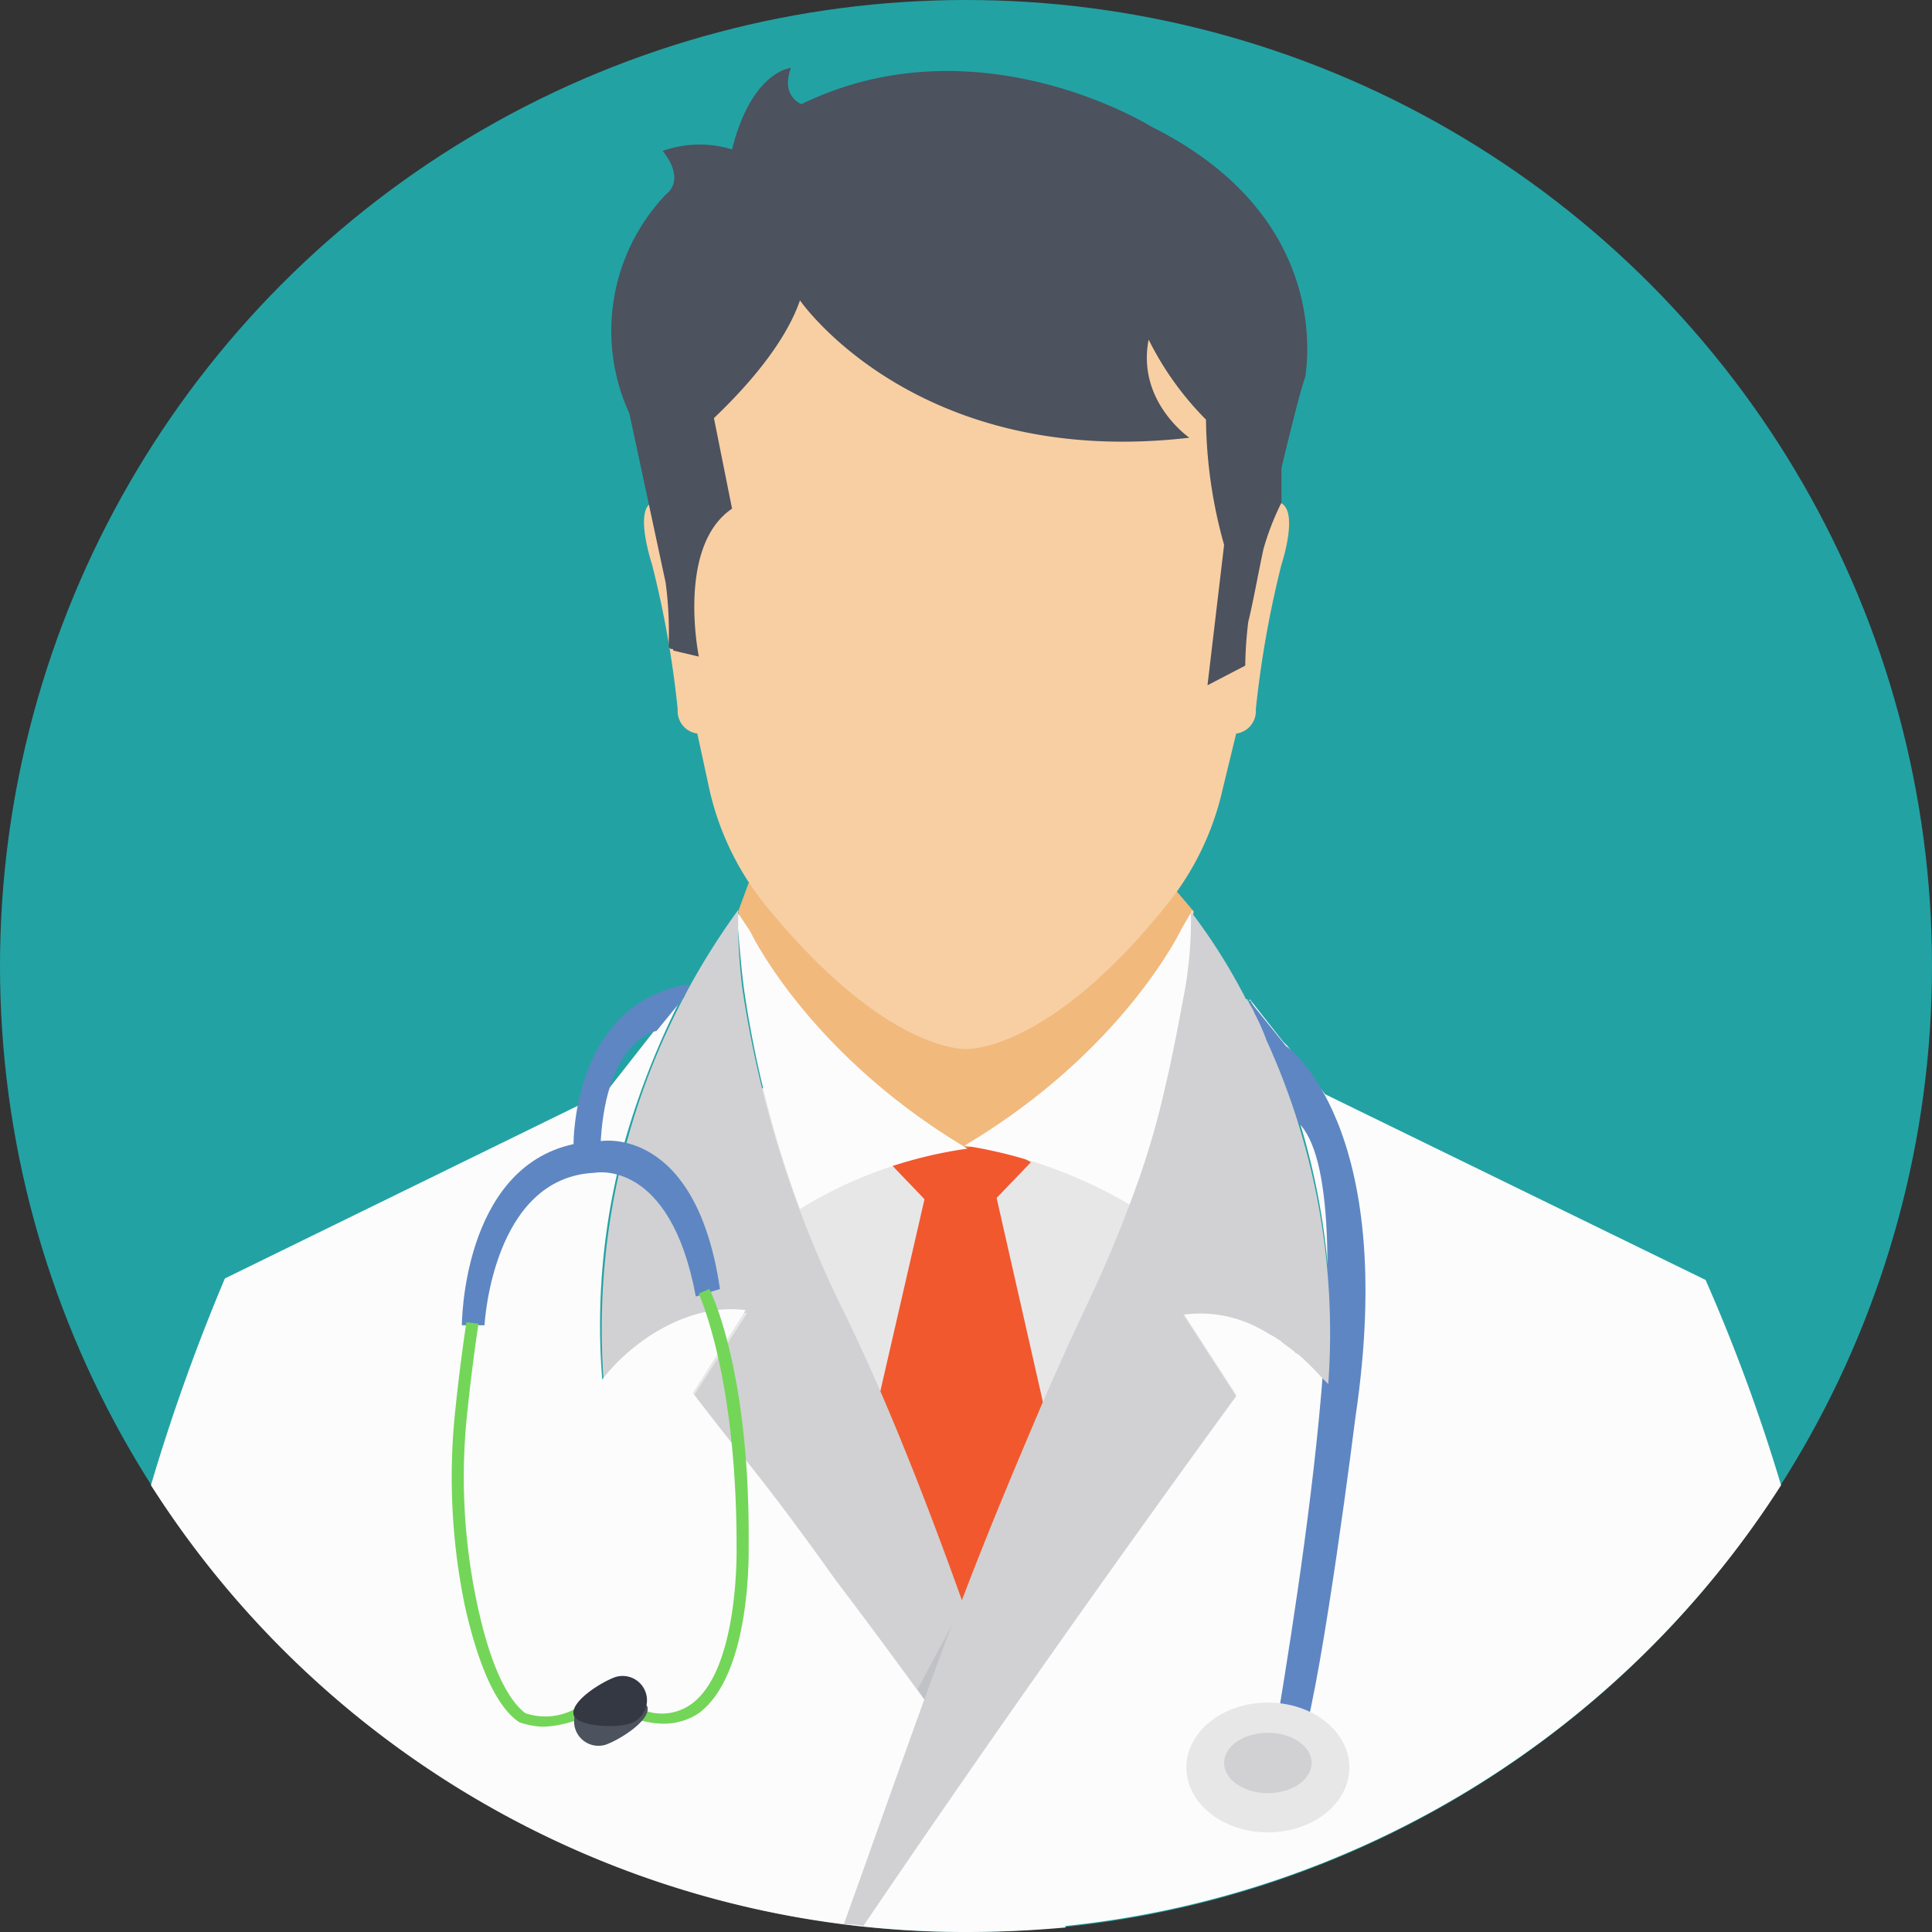
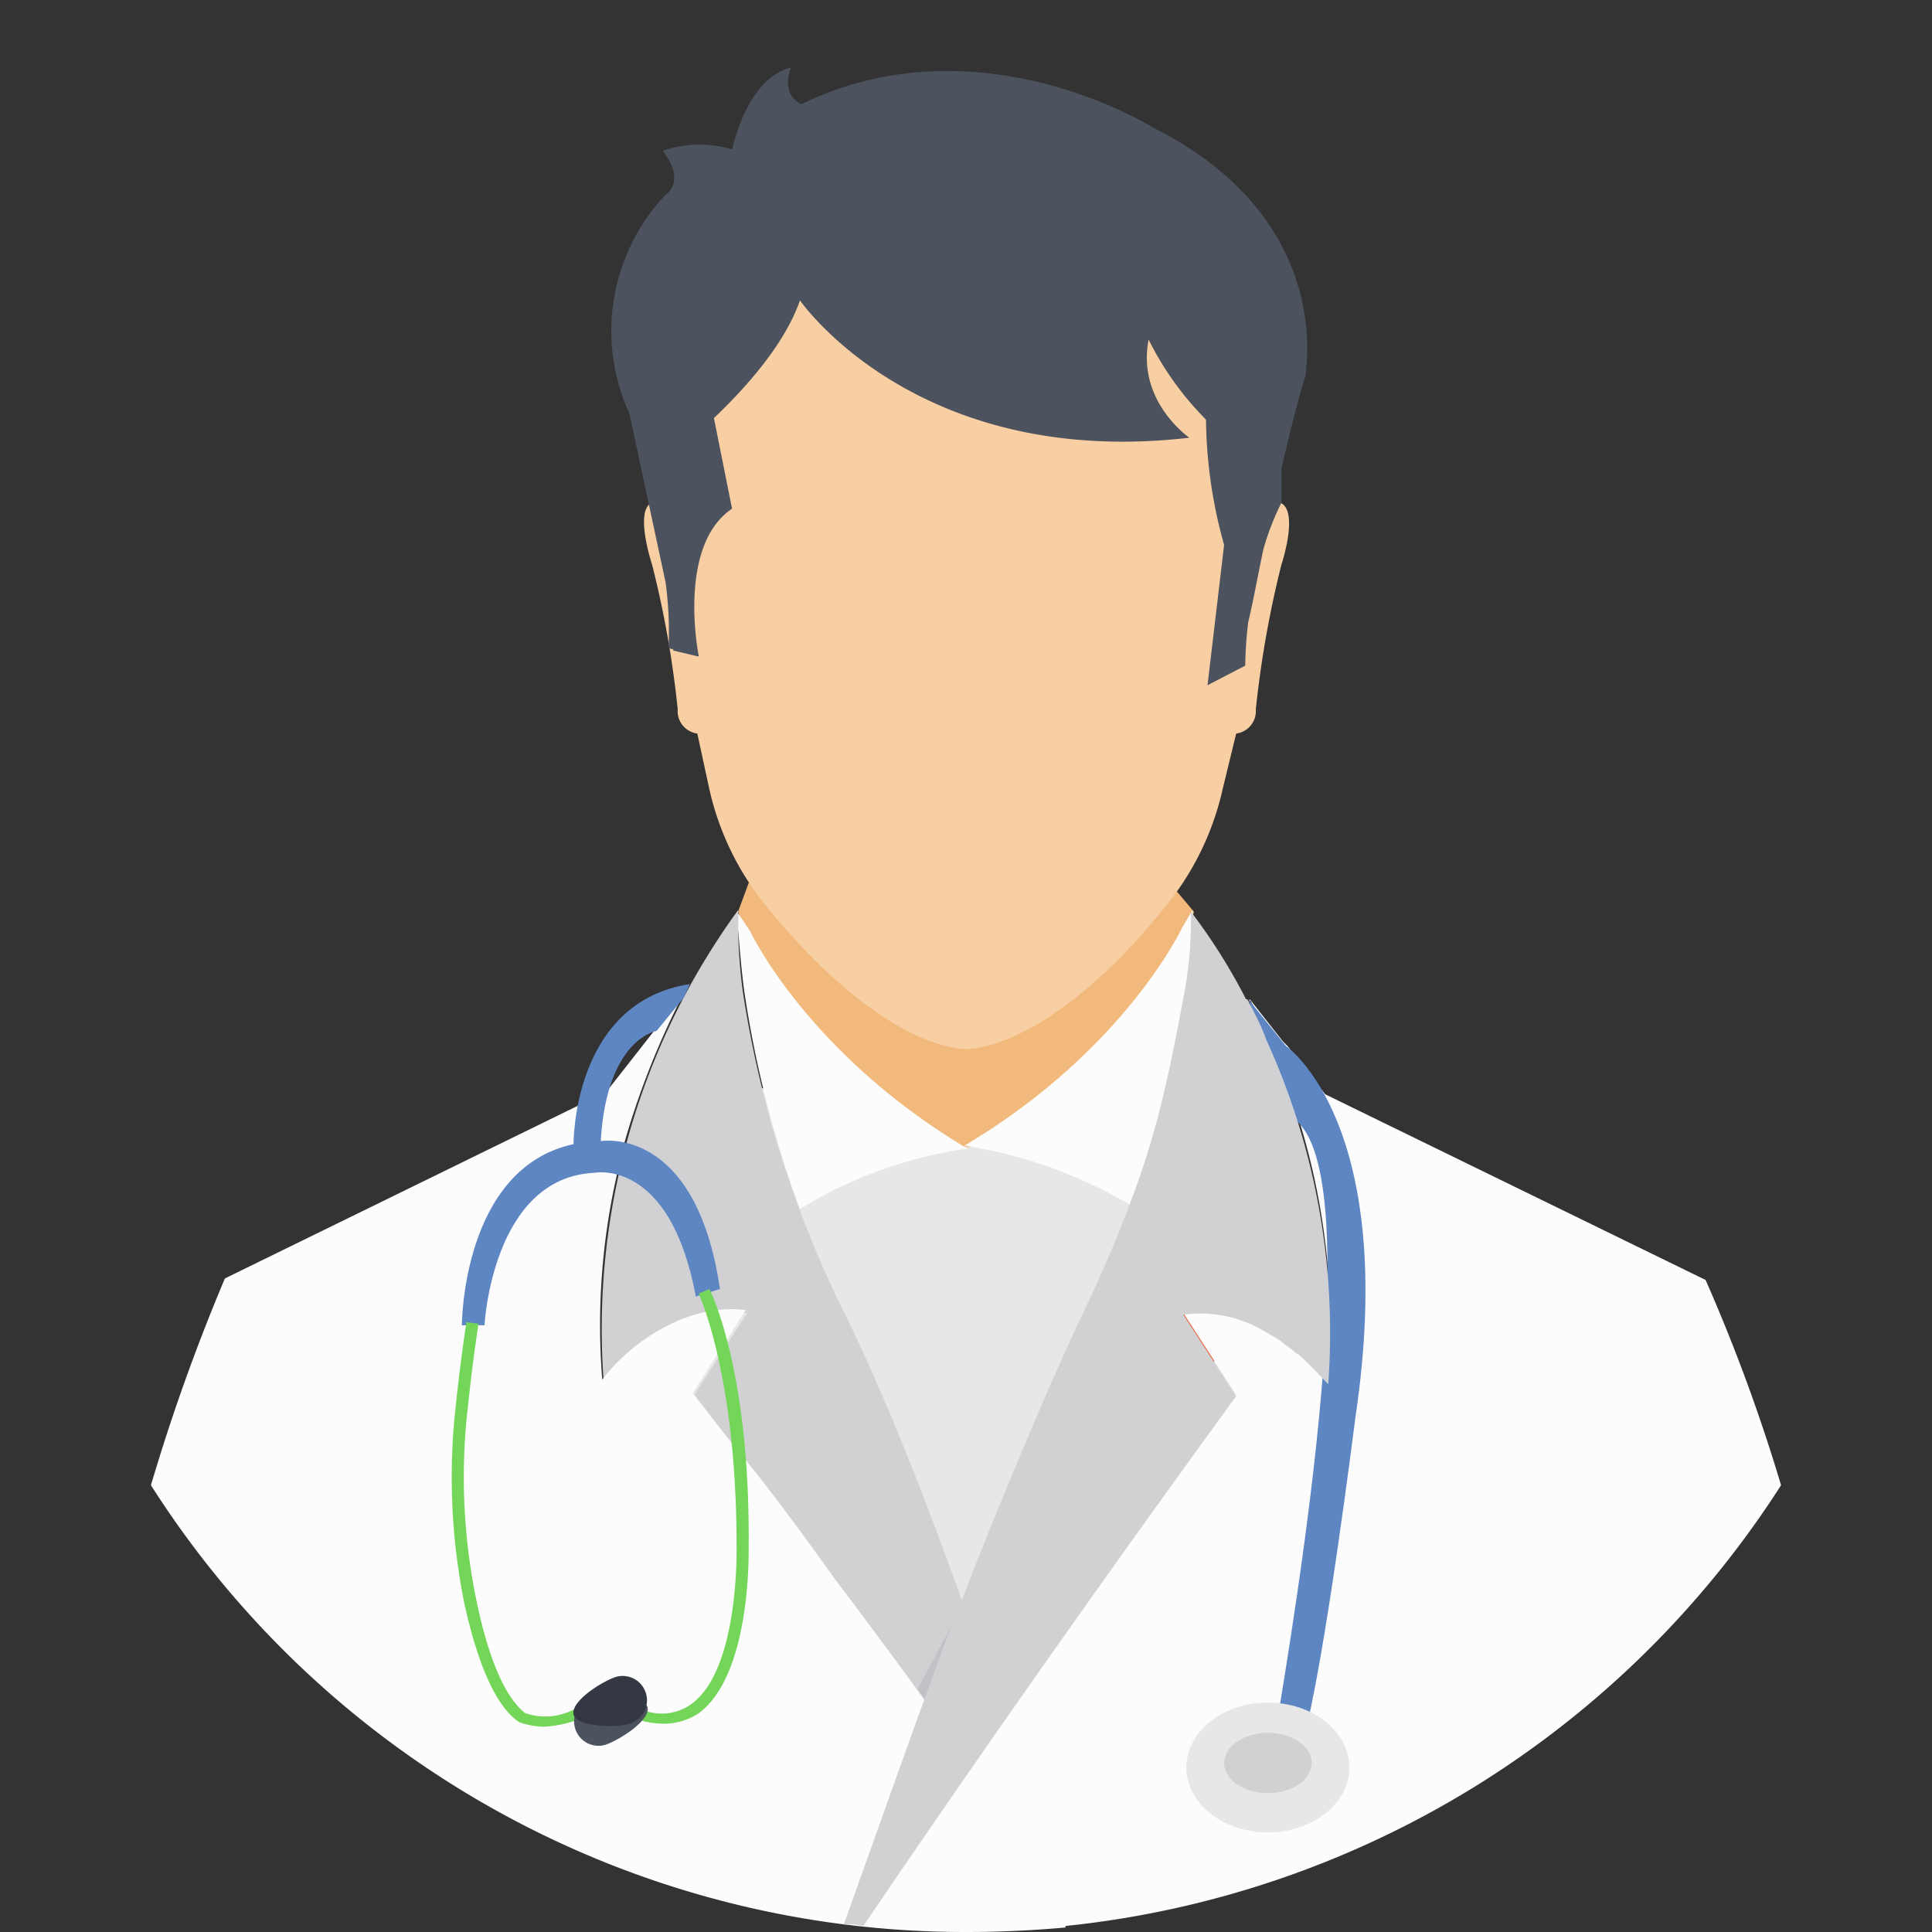
<svg xmlns="http://www.w3.org/2000/svg" width="128" height="128" viewBox="0 0 128 128">
  <rect x="0" y="0" width="128" height="128" fill="#333333" stroke="none" />
  <g id="doc-comment-avatar" transform="translate(-4 -4)">
-     <circle id="XMLID_11103_" cx="64" cy="64" r="64" transform="translate(4 4)" fill="#23a2a4" />
    <g id="XMLID_21_">
      <path id="XMLID_22_" d="M49.7,76.1H88.8v37H49.7Z" fill="#e7e7e8" />
-       <path id="XMLID_34_" d="M77,114.1H58.2l7.2-31.3h4.5Z" fill="#f1582e" />
-       <path id="XMLID_32_" d="M67.6,78.4,62.9,81l4.7,4.9L72.3,81Z" fill="#f1582e" />
+       <path id="XMLID_34_" d="M77,114.1l7.2-31.3h4.5Z" fill="#f1582e" />
      <path id="XMLID_23_" d="M52.9,64.4l.7-1.9,7.6-1.8s17.3.4,17.1.5A32,32,0,0,0,82,63.1l1.1,1.3L80.4,75.8l-7.6,3.8-4.7.4-8.7-1.3L54.3,68.3Z" fill="#f1b97c" />
      <path id="XMLID_31_" d="M88.9,41.4A68.536,68.536,0,0,0,87.2,51a1.5,1.5,0,0,1-1.3,1.6L85,56.3a18.715,18.715,0,0,1-3.5,7.4C73.5,73.8,68,73.5,68,73.5s-5.4.3-13.5-9.8A18.715,18.715,0,0,1,51,56.3l-.8-3.7A1.5,1.5,0,0,1,48.9,51a66.141,66.141,0,0,0-1.7-9.6s-1.2-3.6,0-4.1l3-12.2,10.8-8,7,3.2,7-3.2,10.8,8,3,12.2C90.1,37.8,88.9,41.4,88.9,41.4Z" fill="#f8cfa3" />
      <path id="XMLID_27_" d="M52.9,64.3A47.163,47.163,0,0,0,44,95.6s4-5.3,9.5-4.6L50,96.4s19.7,25.4,24.3,33.7c0,0-7.2-24.6-14.4-39.2a72.42,72.42,0,0,1-6.7-21.3A37.192,37.192,0,0,1,52.9,64.3Z" fill="#d1d1d3" />
      <g id="Group_1" data-name="Group 1">
        <path id="XMLID_743_" d="M74.6,131.7q-3.3.3-6.6.3a63.932,63.932,0,0,1-54-29.6,129.989,129.989,0,0,1,4.9-13.7L42.2,77.3l2-1,4-5.1.9-1.2.1-.1V70a53.243,53.243,0,0,0-3.8,9.6,15.984,15.984,0,0,0-.5,2.1,45.06,45.06,0,0,0-1,13.7c1.9-2.5,5.7-5.1,9.5-4.6-3.2,5.1-.1.1-3.5,5.5,0,0,.9,1.2,2.5,3.2.3.4.6.7.9,1.1,1.7,2.1,3.8,4.9,6,8,3.5,4.6,12,16.1,14.8,21.1a.31.31,0,0,1,.1.2Z" fill="#fcfcfc" />
        <path id="XMLID_25_" d="M52.9,65.6c.1,1.1.2,2.5.4,4A71.756,71.756,0,0,0,57,84.1a28.76,28.76,0,0,1,11.1-4C57.5,73.8,53.7,65.7,53.7,65.7l-.8-1.2Z" fill="#fcfcfc" />
        <path id="XMLID_717_" d="M122,102.4a64.106,64.106,0,0,1-47.4,29.2q-3.3.3-6.6.3t-6.6-.3a8.874,8.874,0,0,1,.2-1.5c3.9-7,19.4-27.3,24.3-33.7L82.4,91a8.713,8.713,0,0,1,5.2,1c.2.1.5.3.7.4s.3.2.5.3a8.745,8.745,0,0,1,1,.8c.1.1.2.2.3.2a20.9,20.9,0,0,1,1.5,1.5c.2.2.3.4.4.4A46.363,46.363,0,0,0,88.1,73a14.167,14.167,0,0,1-.8-1.8,5.938,5.938,0,0,0-.4-.8.1.1,0,0,0-.1-.1c-.1,0,0,0,0-.1L89,73l.3.3,2.5,3.2L117,88.8a116.546,116.546,0,0,1,5,13.6Z" fill="#fcfcfc" />
        <path id="XMLID_26_" d="M82.7,69.5a31.765,31.765,0,0,0,.4-4L83,64.3l-.7,1.2s-3.8,8.1-14.4,14.4a30.824,30.824,0,0,1,11.1,4A69.183,69.183,0,0,0,82.7,69.5Z" fill="#fcfcfc" />
      </g>
      <path id="XMLID_30_" d="M67.9,110.1l-2.6,6.6-.5-.8Z" fill="#646c79" opacity="0.15" />
      <path id="XMLID_37_" d="M50.1,89.9c-1.7-9.2-6.7-8.2-6.7-8.2-6.8.3-7.3,10.1-7.3,10.1H34.6s0-10.4,7.4-12c0,0-.1-9.4,7.7-10.6l-.4.9-1.8,2.2s-3.3.5-3.7,7.3c0,0,6.3-1.1,7.9,9.8Z" fill="#5e86c3" />
      <g id="XMLID_38_">
        <path id="XMLID_46_" d="M40,118.4a5.241,5.241,0,0,1-1.6-.3c-1.5-1-2.7-3.7-3.6-7.7a42.1,42.1,0,0,1-.6-13.3c.3-2.9.7-5.5.7-5.5l.8.1s-.4,2.6-.7,5.5a40.229,40.229,0,0,0,.6,13c.8,3.8,1.9,6.3,3.2,7.3a4.113,4.113,0,0,0,3.5-.4l.3.7a7.341,7.341,0,0,1-2.6.6Z" fill="#73d658" />
      </g>
      <g id="XMLID_40_">
        <path id="XMLID_45_" d="M48,118.2a5.662,5.662,0,0,1-1.8-.3l.2-.7a3.346,3.346,0,0,0,3.4-.3c3.2-2.3,3-10.4,3-10.5,0-11.4-2.5-16.6-2.5-16.7l.7-.3c.1.2,2.7,5.4,2.6,17,0,.3.2,8.5-3.3,11.1a4.176,4.176,0,0,1-2.3.7Z" fill="#73d658" />
      </g>
      <path id="XMLID_39_" d="M89.2,73.3s7.5,5.1,4.6,24.6c0,0-2.1,16.8-3.5,21.5H88.4c1.5-9.2,6.5-38.6,1.1-41.4l-2.8-7.8Z" fill="#5e86c3" />
      <ellipse id="XMLID_42_" cx="5.4" cy="4.3" rx="5.4" ry="4.3" transform="translate(82.6 116.8)" fill="#e7e7e8" />
      <ellipse id="XMLID_43_" cx="2.9" cy="2" rx="2.9" ry="2" transform="translate(85.1 118.8)" fill="#d1d1d3" />
      <g id="XMLID_44_">
        <path id="XMLID_41_" d="M46.9,117.1c.2.9-1.9,2.2-2.8,2.5a1.614,1.614,0,0,1-.9-3.1C44.1,116.3,46.6,116.3,46.9,117.1Z" fill="#4c525e" />
        <path id="XMLID_36_" d="M42,117.6c-.2-.9,1.9-2.2,2.8-2.5a1.614,1.614,0,1,1,.9,3.1C44.8,118.5,42.2,118.4,42,117.6Z" fill="#343843" />
      </g>
      <path id="XMLID_725_" d="M92,95.7l-.4-.4a20.578,20.578,0,0,0-1.5-1.5c-.1-.1-.2-.1-.3-.2-.3-.3-.7-.5-1-.8-.2-.1-.3-.2-.5-.3s-.5-.3-.7-.4a8.3,8.3,0,0,0-5.2-1l3.5,5.4c-7,9.6-16.1,22.4-24.7,35.1a5.283,5.283,0,0,0-1.3-.1c1.3-3.6,3.2-9,5.3-14.8s1.8-4.8,2.5-6.6c1.7-4.5,3.6-9,5.3-13,1-2.3,1.9-4.3,2.8-6.2,1.1-2.3,2.1-4.6,3-7A55.258,55.258,0,0,0,81.2,76c.5-2.1.9-4.3,1.3-6.4a27.066,27.066,0,0,0,.4-5.2,38.267,38.267,0,0,1,3.6,5.7.1.1,0,0,0,.1.1c.1,0,0,.1.1.1.1.3.3.5.4.8a14.167,14.167,0,0,1,.8,1.8A46.7,46.7,0,0,1,92,95.7Z" fill="#d1d1d3" />
      <g id="XMLID_35_">
        <path id="XMLID_49_" d="M80.3,12.4S68.8,5.2,57.1,10.9c0,0-1.4-.5-.7-2.4,0,0-2.6.2-3.9,5.4a7.328,7.328,0,0,0-4.6.1s1.6,1.8.2,2.9a13.106,13.106,0,0,0-2.4,14.5l2.4,11.2a24.948,24.948,0,0,1,.2,4.2.215.215,0,0,0,.2.2h.1v.1l1.7.4s-1.5-7.3,2.2-9.8l-1.2-6c2.1-2,4.7-4.9,5.7-7.8,0,0,7.7,11.2,25.8,9.1,0,0-3.5-2.4-2.7-6.5a20.372,20.372,0,0,0,3.8,5.3,31.748,31.748,0,0,0,1.2,8.3L84,49.4l2.5-1.3a26.417,26.417,0,0,1,.2-2.9c.3-1.2.6-2.9,1-4.8a17.72,17.72,0,0,1,1.2-3.1V35c.7-2.9,1.3-5.3,1.6-6.1C90.4,28.9,92.7,18.6,80.3,12.4Z" fill="#4c525e" />
        <path id="XMLID_51_" d="M48.2,42.5Z" fill="#4c525e" />
      </g>
    </g>
  </g>
</svg>